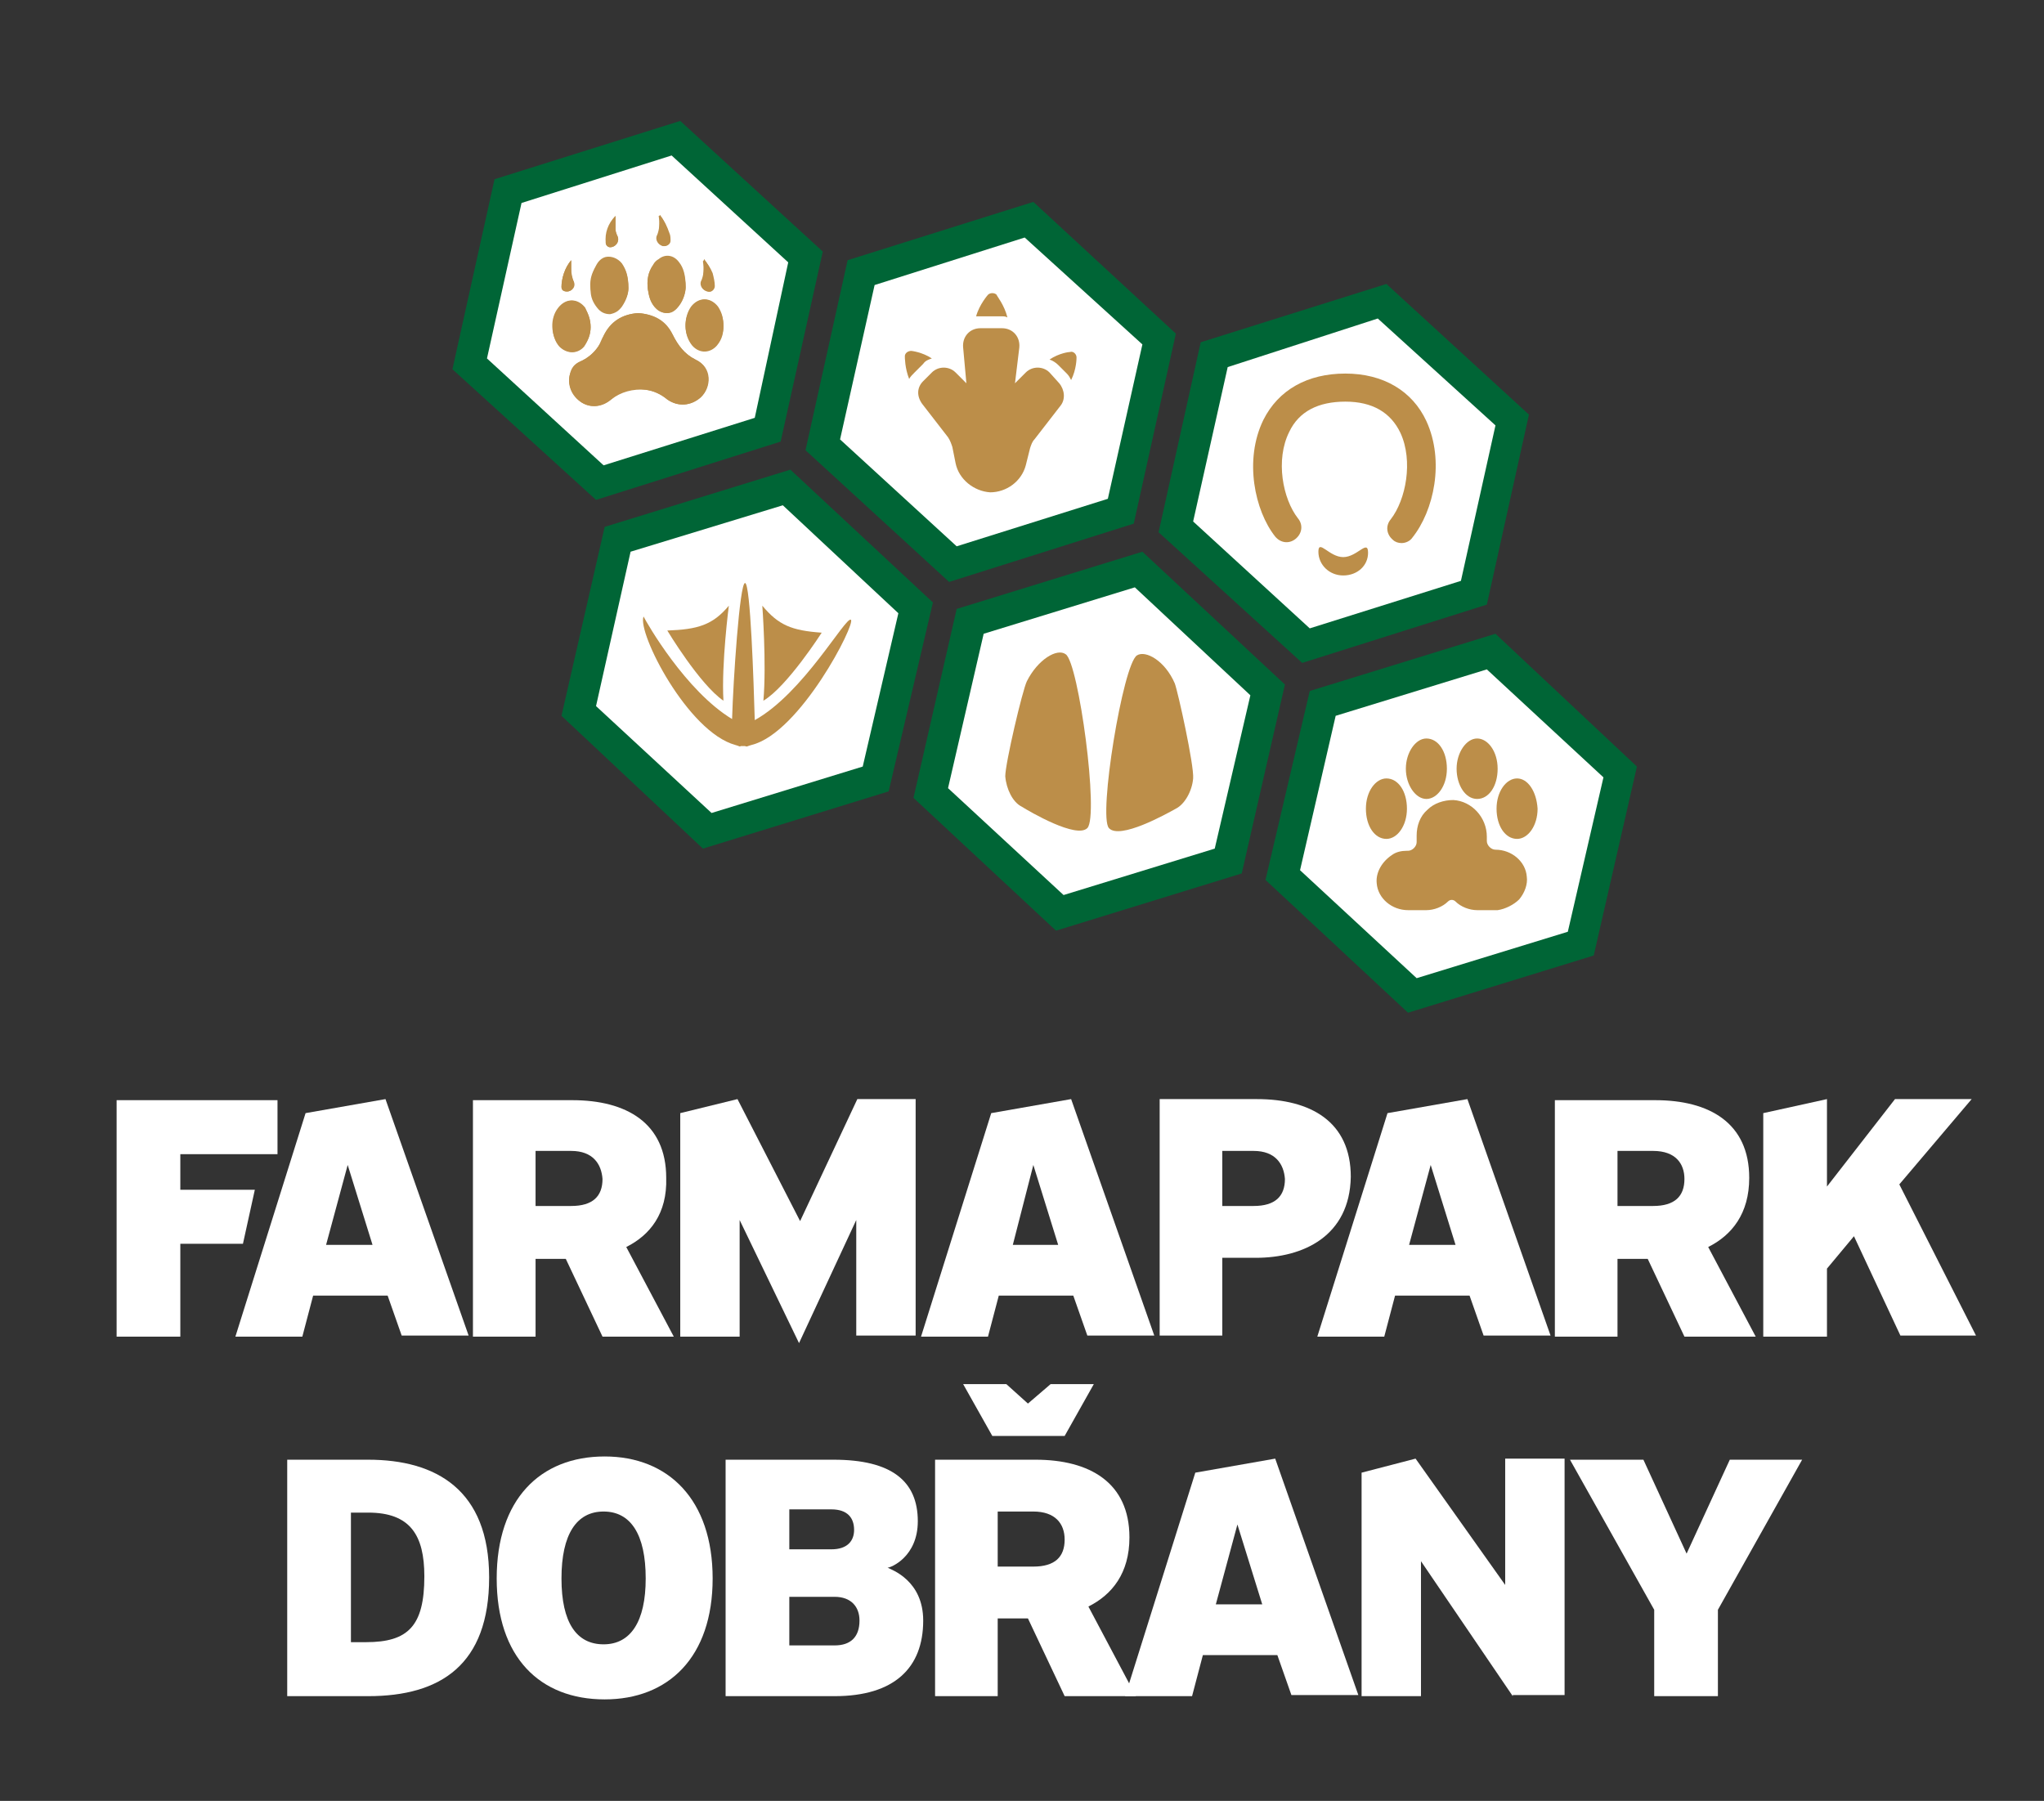
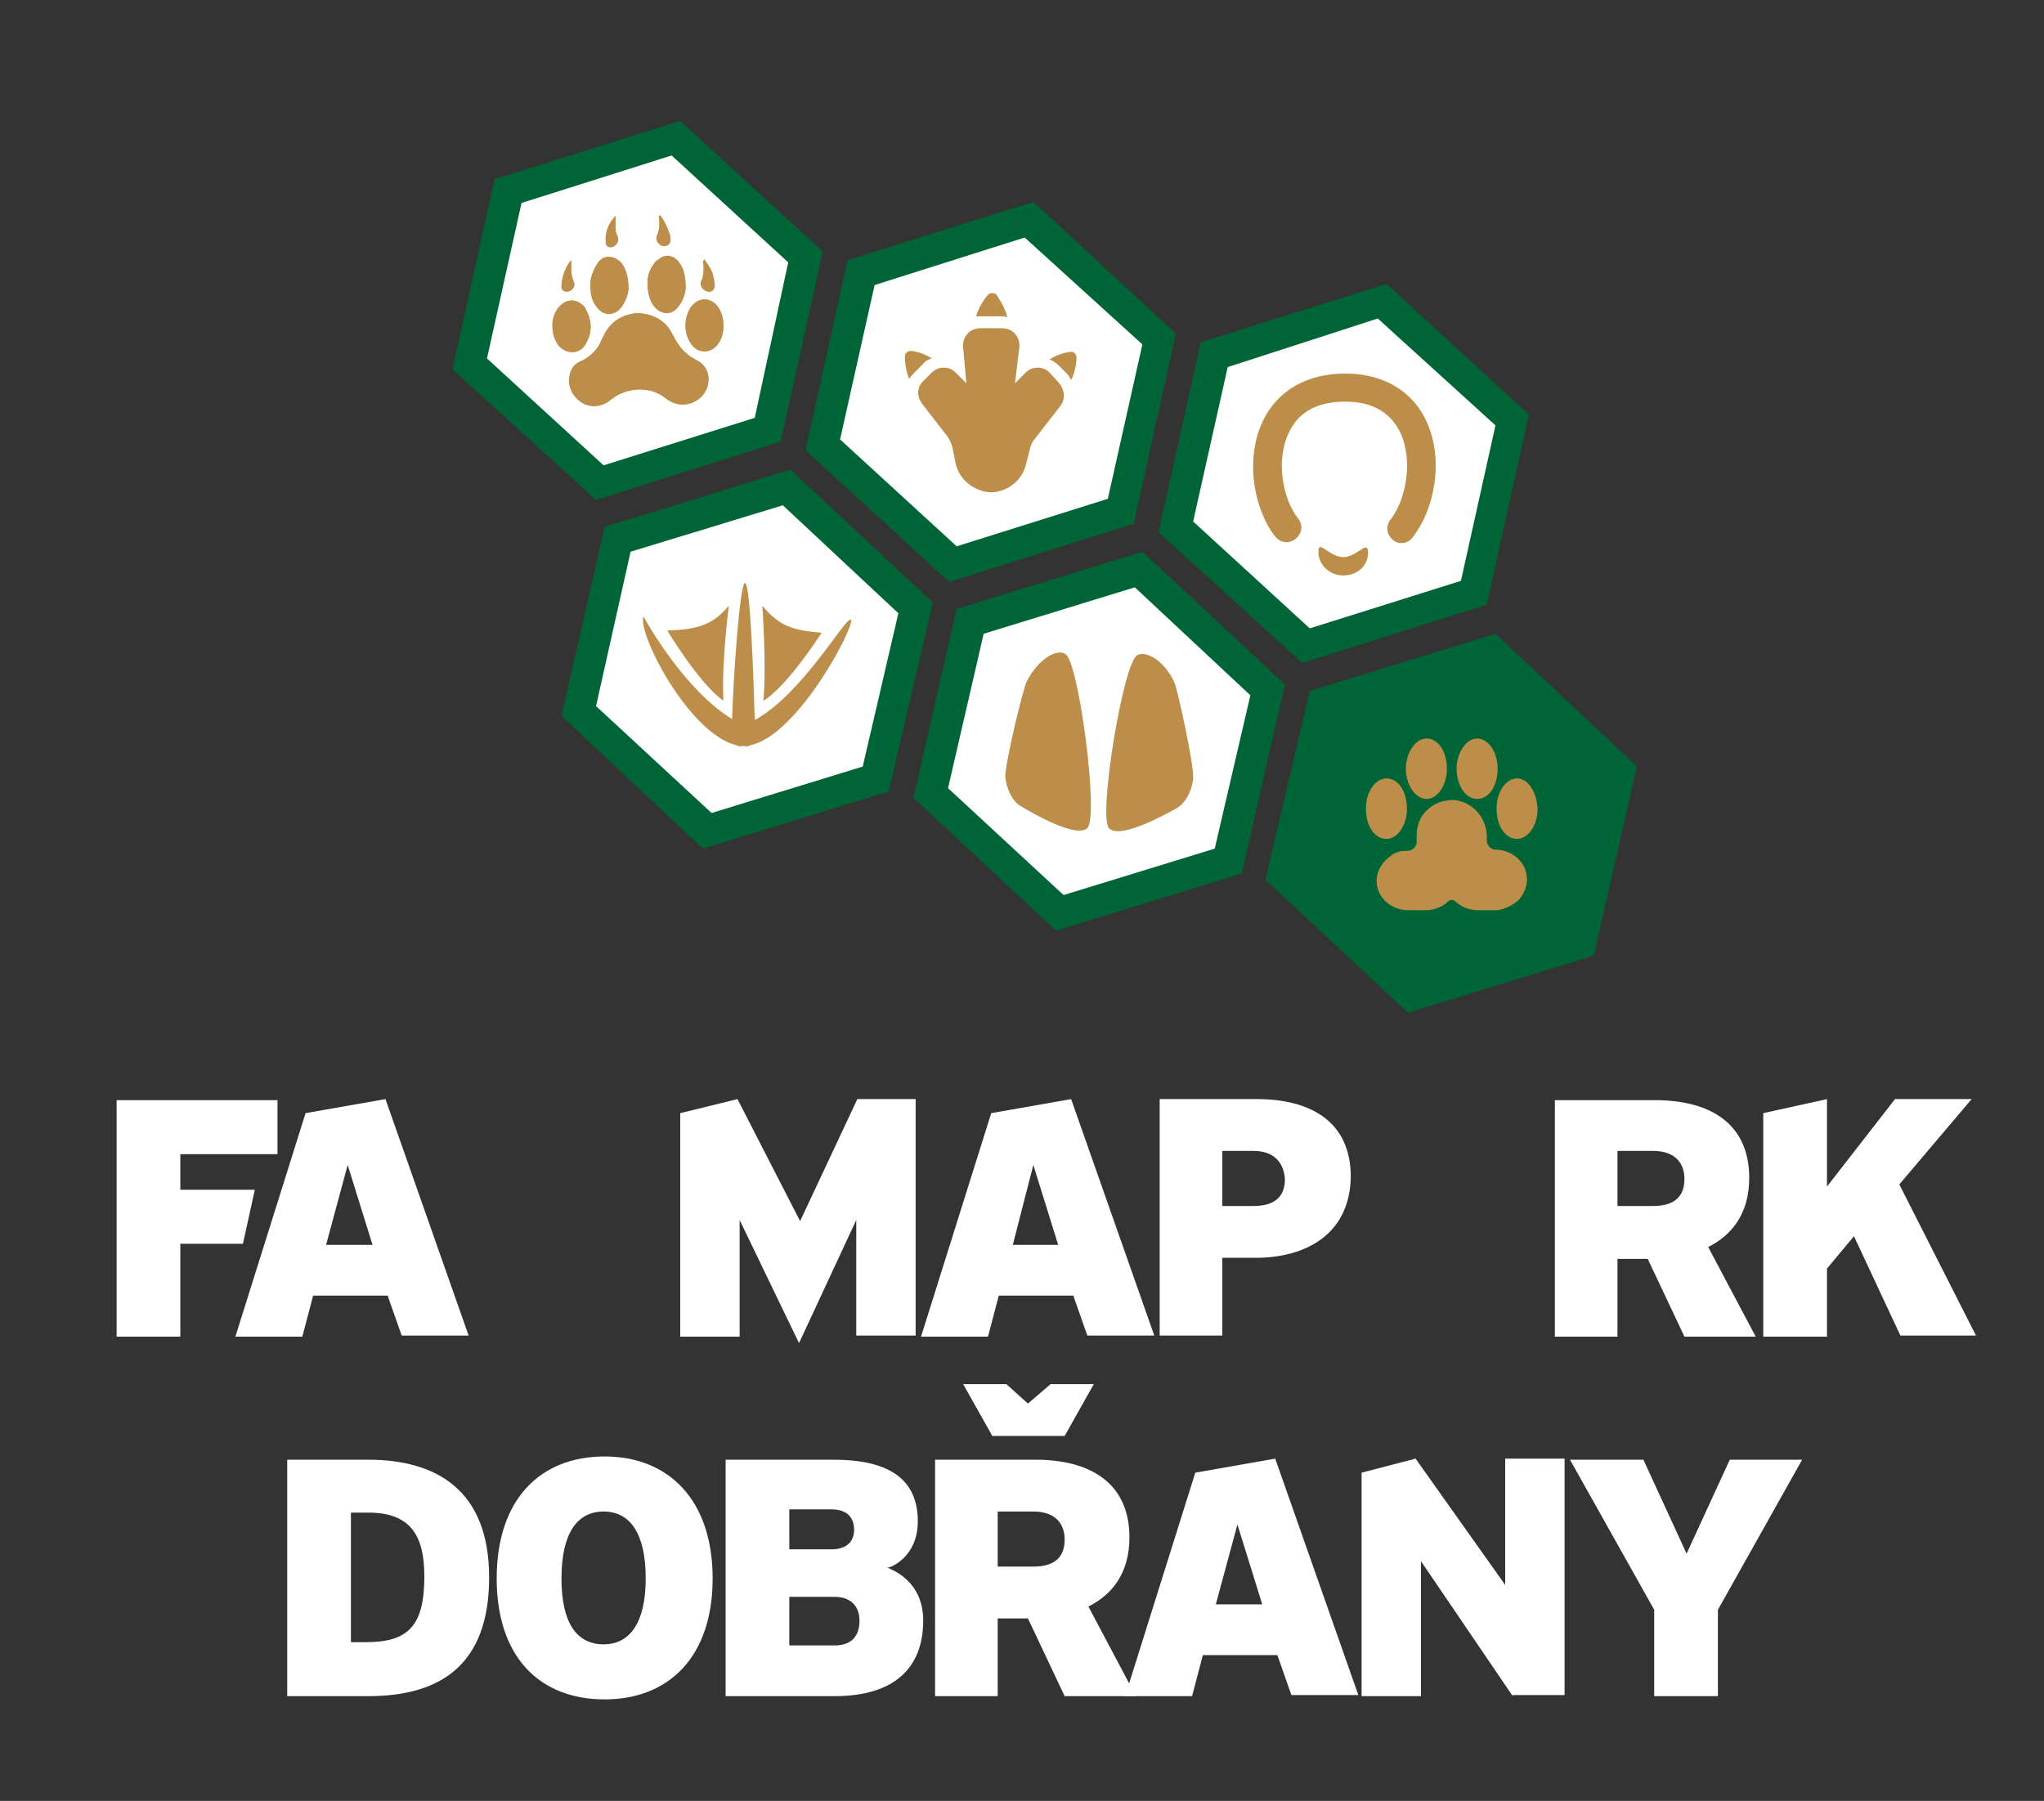
<svg xmlns="http://www.w3.org/2000/svg" version="1.1" id="Vrstva_1" x="0px" y="0px" viewBox="0 0 189.3 166.8" style="enable-background:new 0 0 189.3 166.8;" xml:space="preserve">
  <rect x="0" y="0" width="189.3" height="166.8" fill="#333333" stroke="none" />
  <style type="text/css">
	.st0{fill:#006536;}
	.st1{fill:#FFFFFF;}
	.st2{fill:#BC8E49;}
</style>
  <g>
    <g>
      <g>
        <g>
          <g>
            <polygon class="st0" points="147.6,88.5 130.4,93.8 117.2,81.5 121.3,64 138.5,58.7 151.6,71      " />
-             <polygon class="st1" points="145.2,86.3 131.2,90.6 120.4,80.6 123.7,66.3 137.7,62 148.5,72      " />
          </g>
          <g>
            <g>
              <path class="st2" d="M140.7,83.3c0.5-0.6,0.8-1.4,0.7-2.1c-0.1-1.4-1.4-2.5-2.9-2.5c-0.4,0-0.8-0.4-0.8-0.8v-0.4        c0-1.8-1.4-3.3-3.1-3.4c-0.9,0-1.8,0.3-2.4,0.9c-0.7,0.6-1,1.5-1,2.4v0.6c0,0.4-0.4,0.8-0.8,0.8h-0.1c-0.5,0-1,0.1-1.4,0.4        c-0.9,0.6-1.5,1.6-1.4,2.6c0.1,1.4,1.4,2.5,2.9,2.5h1.7c0.7,0,1.5-0.3,2-0.8c0.2-0.2,0.5-0.2,0.7,0c0.5,0.5,1.3,0.8,2,0.8h1.9        C139.4,84.2,140.2,83.8,140.7,83.3z" />
              <path class="st2" d="M140.5,72.1c-1,0-1.9,1.2-1.9,2.8c0,1.6,0.8,2.8,1.9,2.8c1,0,1.9-1.2,1.9-2.8        C142.3,73.3,141.5,72.1,140.5,72.1z" />
              <path class="st2" d="M136.8,68.4c-1,0-1.9,1.3-1.9,2.8s0.8,2.8,1.9,2.8s1.9-1.2,1.9-2.8S137.8,68.4,136.8,68.4z" />
              <path class="st2" d="M132.1,74c1,0,1.9-1.2,1.9-2.8s-0.8-2.8-1.9-2.8c-1,0-1.9,1.3-1.9,2.8S131.1,74,132.1,74z" />
              <path class="st2" d="M128.4,77.7c1,0,1.9-1.2,1.9-2.8c0-1.6-0.8-2.8-1.9-2.8c-1,0-1.9,1.2-1.9,2.8        C126.5,76.5,127.3,77.7,128.4,77.7z" />
            </g>
          </g>
        </g>
        <g>
          <g>
            <polygon class="st0" points="115,80.9 97.8,86.2 84.6,73.9 88.6,56.4 105.8,51.1 119,63.4      " />
            <polygon class="st1" points="112.5,78.6 98.5,82.9 87.8,73 91.1,58.7 105.1,54.4 115.8,64.4      " />
          </g>
          <g>
            <g>
              <g>
                <path class="st2" d="M98.7,60.6c-0.8-0.6-2.6,0.5-3.6,2.5c-0.4,0.8-2,7.6-2,8.8c0.1,1.2,0.7,2.4,1.5,2.8c0.8,0.5,5.1,3,6.1,2         C101.8,75.6,99.9,61.4,98.7,60.6L98.7,60.6z M98.7,60.6" />
                <path class="st2" d="M108.8,63.3c-0.9-2.1-2.7-3.1-3.5-2.6c-1.3,0.8-3.6,14.9-2.6,16c1,1.1,5.3-1.3,6.2-1.8         c0.8-0.4,1.5-1.6,1.6-2.8C110.6,70.9,109.1,64.1,108.8,63.3L108.8,63.3z M108.8,63.3" />
              </g>
            </g>
          </g>
        </g>
        <g>
          <g>
            <polygon class="st0" points="82.3,73.3 65.1,78.6 52,66.3 56,48.8 73.2,43.5 86.4,55.8      " />
            <polygon class="st1" points="79.9,71 65.9,75.3 55.2,65.4 58.4,51.1 72.5,46.8 83.2,56.8      " />
          </g>
          <g>
            <g>
              <g>
                <path class="st2" d="M78.8,57.4c-0.5-0.3-4.4,6.8-8.9,9.3C69.8,63.2,69.5,54,69,54c-0.5,0-1.1,9.1-1.2,12.6         c-4.3-2.6-7.9-8.9-8.2-9.5C59,58.6,63.7,67.8,68.1,69c0.4,0.1,0.4,0.2,0.5,0.1c0,0,0.1,0,0.1,0c0.1,0,0.2,0,0.3,0         c0.2,0.1,0.2,0,0.6-0.1C74.1,67.9,79.3,57.7,78.8,57.4L78.8,57.4z M78.8,57.4" />
              </g>
              <path class="st2" d="M67,64.9c-0.2-3.4,0.5-8.8,0.5-8.8c-1.5,1.8-2.9,2.2-5.7,2.3C61.8,58.4,64.8,63.4,67,64.9L67,64.9z         M67,64.9" />
              <g>
                <path class="st2" d="M70.7,64.9c2.2-1.3,5.4-6.3,5.4-6.3c-2.8-0.2-4-0.7-5.5-2.5C70.6,56.1,71,61.5,70.7,64.9L70.7,64.9z          M70.7,64.9" />
              </g>
            </g>
          </g>
        </g>
      </g>
      <g>
        <g>
          <g>
            <polygon class="st0" points="105,48.5 87.9,53.9 74.6,41.7 78.5,24.1 95.7,18.7 108.9,30.9      " />
            <polygon class="st1" points="102.6,46.2 88.6,50.6 77.8,40.7 81,26.4 94.9,22 105.8,31.9      " />
          </g>
          <g>
            <g>
              <path class="st2" d="M99.1,32.6c-0.1,0-1,0.1-1.9,0.7c0.3,0.1,0.6,0.3,0.8,0.5l0.8,0.8c0.2,0.2,0.3,0.4,0.4,0.6        c0.5-1,0.5-2,0.5-2.1C99.7,32.8,99.4,32.5,99.1,32.6z" />
              <path class="st2" d="M86.3,33.2c-0.9-0.6-1.9-0.7-1.9-0.7c-0.3,0-0.6,0.2-0.6,0.5c0,0.1,0,1.1,0.4,2.1        c0.1-0.2,0.3-0.4,0.5-0.6l0.8-0.8C85.7,33.4,86,33.3,86.3,33.2z" />
              <path class="st2" d="M97.2,34.5c-0.6-0.6-1.6-0.6-2.2,0l-1,1l0.4-3.3c0.1-1-0.6-1.8-1.6-1.8l-2,0c-1,0-1.7,0.8-1.6,1.8        l0.3,3.3l-1-1c-0.6-0.6-1.6-0.6-2.2,0l-0.8,0.8c-0.6,0.6-0.6,1.4-0.1,2.1l2.4,3.1c0.2,0.3,0.3,0.6,0.4,0.9l0.3,1.5        c0.3,1.5,1.7,2.6,3.2,2.7c1.5,0,2.9-1,3.3-2.5l0.4-1.6c0.1-0.3,0.2-0.6,0.4-0.8l2.4-3.1c0.5-0.6,0.4-1.5-0.1-2.1L97.2,34.5z" />
              <path class="st2" d="M92.8,29.3c0.2,0,0.3,0,0.5,0.1c-0.3-1.2-1-2-1-2.1c-0.2-0.2-0.6-0.2-0.8,0c0,0-0.8,0.9-1.1,2        c0.1,0,0.3,0,0.4,0L92.8,29.3L92.8,29.3z" />
            </g>
          </g>
        </g>
        <g>
          <g>
            <polygon class="st0" points="137.7,56 120.6,61.4 107.3,49.3 111.2,31.7 128.4,26.3 141.6,38.4      " />
            <polygon class="st1" points="135.3,53.8 121.3,58.2 110.5,48.3 113.7,34 127.6,29.5 138.5,39.4      " />
          </g>
          <g>
            <g>
              <g>
                <path class="st2" d="M132.1,39c-1.3-2.8-4-4.4-7.5-4.4c-3.5,0-6.2,1.5-7.6,4.3c-1.8,3.7-0.8,8.4,1.1,10.8         c0.5,0.6,1.3,0.7,1.9,0.2c0.6-0.5,0.7-1.3,0.2-1.9c-1.4-1.8-2.1-5.4-0.8-8c0.9-1.9,2.7-2.8,5.2-2.8c2.5,0,4.2,1,5.1,2.9         c1.2,2.6,0.5,6.2-0.9,8c-0.5,0.6-0.4,1.4,0.2,1.9c0.2,0.2,0.5,0.3,0.8,0.3c0.4,0,0.8-0.2,1-0.5         C132.8,47.3,133.8,42.7,132.1,39L132.1,39z M132.1,39" />
                <path class="st2" d="M124.4,51.6c-1.3,0-2.3-1.7-2.3-0.5c0,1.2,1,2.2,2.3,2.2c1.3,0,2.3-0.9,2.3-2.1         C126.7,49.9,125.7,51.6,124.4,51.6L124.4,51.6z M124.4,51.6" />
              </g>
            </g>
          </g>
        </g>
        <g>
          <g>
            <polygon class="st0" points="72.3,40.9 55.2,46.3 41.9,34.2 45.8,16.6 63,11.2 76.2,23.3      " />
            <polygon class="st1" points="69.9,38.7 55.9,43.1 45.1,33.2 48.3,18.8 62.2,14.4 73,24.3      " />
          </g>
          <g>
            <g>
              <path class="st2" d="M59.1,29c-1.5,0.1-2.5,0.8-3.2,2.1c-0.2,0.3-0.3,0.7-0.5,1c-0.4,0.6-1,1.1-1.7,1.4        c-0.5,0.2-0.8,0.6-0.9,1.1c-0.3,1,0.2,2.1,1.1,2.7c0.9,0.5,1.9,0.4,2.7-0.3c0.9-0.7,2-1,3.2-0.9c0.7,0.1,1.4,0.4,2,0.9        c1,0.7,2.2,0.6,3.1-0.2c1-0.9,1.1-2.8-0.5-3.5c-1-0.5-1.6-1.3-2.1-2.3C61.6,29.7,60.5,29.1,59.1,29z M58.2,26.7        c0-1.1-0.2-1.7-0.6-2.3c-0.4-0.5-1-0.7-1.5-0.6c-0.4,0.1-0.7,0.4-0.9,0.8c-0.4,0.7-0.5,1.4-0.5,2.2c0.1,0.6,0.2,1.1,0.6,1.6        c0.3,0.4,0.7,0.6,1.2,0.6c0.5,0,0.8-0.3,1.1-0.7C58,27.8,58.2,27.1,58.2,26.7z M63.5,26.6c0-1.1-0.2-1.8-0.6-2.3        c-0.5-0.7-1.3-0.8-1.9-0.3c-0.2,0.1-0.4,0.3-0.5,0.5C60,25.2,59.9,26,60,26.8c0.1,0.6,0.2,1.1,0.6,1.6        c0.3,0.4,0.7,0.6,1.2,0.6c0.5,0,0.8-0.3,1.1-0.7C63.3,27.8,63.5,27.1,63.5,26.6z M54.7,30.3c0-0.7-0.2-1.2-0.5-1.7        c-0.7-1-1.8-1-2.5,0c-0.7,1-0.7,2.6,0.1,3.5c0.7,0.7,1.7,0.7,2.3,0C54.5,31.5,54.7,30.9,54.7,30.3z M67,30.2        c0-0.7-0.2-1.2-0.5-1.7c-0.7-1-1.8-1-2.5,0c-0.7,1-0.7,2.5,0.1,3.5c0.7,0.8,1.7,0.7,2.3,0C66.9,31.4,67,30.8,67,30.2z         M61.1,19.9c0,0.1,0,0.1,0,0.1c0,0.7,0,1.3-0.2,1.9c-0.2,0.4,0.2,0.8,0.6,0.9c0.3,0,0.6-0.2,0.6-0.5c0-0.2,0-0.5-0.1-0.7        C61.8,21,61.5,20.4,61.1,19.9z M65.2,24c0,0.1,0,0.1,0,0.2c0,0.6,0,1.3-0.2,1.9c-0.2,0.4,0.2,0.8,0.6,0.9        c0.3,0.1,0.6-0.2,0.6-0.5c0-0.4-0.1-0.8-0.2-1.2C65.8,24.8,65.5,24.4,65.2,24z M52.9,24.1c-0.6,0.7-0.9,1.7-0.9,2.5        c0,0.3,0.2,0.4,0.5,0.4c0.5,0,0.9-0.5,0.6-1c-0.2-0.4-0.2-0.7-0.2-1.1C52.9,24.6,52.9,24.4,52.9,24.1z M57,20        C56.9,20,56.9,20,57,20c-0.6,0.7-0.9,1.6-0.9,2.5c0,0.2,0.2,0.4,0.4,0.4c0.5,0,0.9-0.5,0.7-1c-0.1-0.2-0.2-0.4-0.2-0.7        C57,20.8,57,20.4,57,20z" />
              <path class="st2" d="M59.1,29c1.5,0.1,2.6,0.7,3.2,2c0.5,1,1.1,1.8,2.1,2.3c1.6,0.8,1.4,2.6,0.5,3.5c-0.9,0.8-2.1,0.9-3.1,0.2        c-0.6-0.5-1.2-0.8-2-0.9c-1.2-0.2-2.3,0.1-3.2,0.9c-0.9,0.7-1.9,0.8-2.7,0.3c-1-0.6-1.4-1.7-1.1-2.7c0.2-0.5,0.5-0.9,0.9-1.1        c0.7-0.3,1.3-0.8,1.7-1.4c0.2-0.3,0.4-0.6,0.5-1C56.5,29.8,57.6,29.1,59.1,29z" />
              <path class="st2" d="M58.2,26.7c0,0.5-0.2,1.1-0.6,1.7c-0.3,0.4-0.6,0.6-1.1,0.7c-0.5,0-0.9-0.2-1.2-0.6        c-0.4-0.5-0.6-1-0.6-1.6c-0.1-0.8,0-1.5,0.5-2.2c0.2-0.4,0.5-0.6,0.9-0.8c0.5-0.2,1.1,0.1,1.5,0.6        C57.9,24.9,58.2,25.6,58.2,26.7z" />
              <path class="st2" d="M63.5,26.6c0,0.4-0.2,1.1-0.6,1.7c-0.3,0.4-0.6,0.6-1.1,0.7c-0.5,0-0.9-0.3-1.2-0.6        c-0.4-0.5-0.5-1-0.6-1.6c-0.1-0.8,0-1.6,0.5-2.2c0.1-0.2,0.3-0.4,0.5-0.5c0.6-0.5,1.4-0.4,1.9,0.3        C63.2,24.9,63.5,25.6,63.5,26.6z" />
              <path class="st2" d="M54.7,30.3c0,0.6-0.2,1.2-0.6,1.7c-0.6,0.8-1.6,0.8-2.3,0c-0.8-0.9-0.9-2.5-0.1-3.5        c0.7-0.9,1.8-0.9,2.5,0C54.5,29.1,54.7,29.7,54.7,30.3z" />
              <path class="st2" d="M67,30.2c0,0.6-0.2,1.2-0.6,1.7c-0.6,0.8-1.7,0.8-2.3,0c-0.8-0.9-0.8-2.5-0.1-3.5c0.7-0.9,1.8-0.9,2.5,0        C66.9,29,67,29.6,67,30.2z" />
              <path class="st2" d="M61.1,19.9c0.4,0.5,0.7,1.1,0.8,1.7c0,0.2,0.1,0.5,0.1,0.7c0,0.3-0.2,0.5-0.6,0.5        c-0.4-0.1-0.7-0.5-0.6-0.9c0.3-0.6,0.3-1.3,0.2-1.9C61.1,20,61.1,20,61.1,19.9z" />
              <path class="st2" d="M65.2,24c0.3,0.4,0.6,0.8,0.7,1.3c0.1,0.4,0.2,0.8,0.2,1.2c0,0.3-0.2,0.6-0.6,0.5        c-0.4-0.1-0.7-0.5-0.6-0.9c0.3-0.6,0.3-1.2,0.2-1.9C65.2,24.1,65.2,24.1,65.2,24z" />
              <path class="st2" d="M52.9,24.1c0,0.3,0,0.5,0,0.8c0,0.4,0.1,0.8,0.2,1.1c0.2,0.5-0.1,1-0.6,1c-0.3,0-0.4-0.2-0.5-0.4        C52,25.8,52.3,24.8,52.9,24.1z" />
              <path class="st2" d="M57,20c0,0.4,0,0.8,0,1.2c0,0.2,0.1,0.5,0.2,0.7c0.2,0.5-0.2,1-0.7,1c-0.2,0-0.4-0.2-0.4-0.4        C56,21.6,56.3,20.7,57,20C56.9,20,56.9,20,57,20z" />
            </g>
          </g>
        </g>
      </g>
    </g>
    <g>
      <g>
        <path class="st1" d="M16.7,106.8v3.4h6.9l-1.1,5h-5.8v8.6h-5.9v-21.9h14.9v5H16.7z" />
        <path class="st1" d="M35.9,120H29l-1,3.8h-6.2l6.5-20.7l7.4-1.3l7.7,21.9h-6.2L35.9,120z M30.2,115.3h4.3l-2.3-7.4L30.2,115.3z" />
-         <path class="st1" d="M58,115.5l4.4,8.3h-6.6l-3.4-7.2h-2.8v7.2h-5.8v-21.9H53c5,0,8.7,2.1,8.7,7.2     C61.8,112.4,60.2,114.4,58,115.5z M52.9,106.6h-3.3v5.1h3.3c2,0,2.9-0.9,2.9-2.5C55.7,107.8,54.9,106.6,52.9,106.6z" />
        <path class="st1" d="M79.3,123.8V113L74,124.4L68.5,113v10.8H63v-20.7l5.3-1.3l5.8,11.3l5.3-11.3h5.4v21.9H79.3z" />
        <path class="st1" d="M99.4,120h-6.9l-1,3.8h-6.2l6.5-20.7l7.4-1.3l7.7,21.9h-6.2L99.4,120z M93.8,115.3H98l-2.3-7.4L93.8,115.3z" />
        <path class="st1" d="M116.3,116.5h-3.1v7.2h-5.8v-21.9h9c5,0,8.7,2.1,8.7,7.2C125,114.5,120.7,116.5,116.3,116.5z M116.1,106.6     h-2.9v5.1h2.9c2,0,2.9-0.9,2.9-2.5C118.9,107.8,118.1,106.6,116.1,106.6z" />
-         <path class="st1" d="M136.1,120h-6.9l-1,3.8H122l6.5-20.7l7.4-1.3l7.7,21.9h-6.2L136.1,120z M130.5,115.3h4.3l-2.3-7.4     L130.5,115.3z" />
        <path class="st1" d="M158.2,115.5l4.4,8.3H156l-3.4-7.2h-2.8v7.2H144v-21.9h9.3c5,0,8.7,2.1,8.7,7.2     C162,112.4,160.4,114.4,158.2,115.5z M153.1,106.6h-3.3v5.1h3.3c2,0,2.9-0.9,2.9-2.5C156,107.8,155.2,106.6,153.1,106.6z" />
        <path class="st1" d="M171.7,114.5l-2.5,3v6.3h-5.9v-20.7l5.9-1.3v8.1l6.3-8.1h7.1l-6.7,7.9l7.1,14H176L171.7,114.5z" />
      </g>
      <g>
        <g>
          <path class="st1" d="M34.1,157.1h-7.5v-21.9h7.5c6.3,0,11.2,2.8,11.2,10.9C45.3,154.2,40.8,157.1,34.1,157.1z M34.1,140.1h-1.6      v12h1.4c3.9,0,5.4-1.5,5.4-6.1C39.3,142.2,38,140.1,34.1,140.1z" />
          <path class="st1" d="M46,146.2c0-7.3,4-11.3,10-11.3c5.9,0,10,4,10,11.3c0,7.3-4.1,11.2-10,11.2C50,157.4,46,153.5,46,146.2z       M52,146.2c0,4.1,1.4,6.1,3.9,6.1c2.5,0,3.9-2.1,3.9-6.1c0-4.1-1.4-6.2-3.9-6.2C53.4,140,52,142.1,52,146.2z" />
          <path class="st1" d="M77.3,157.1H67.2v-21.9h10c5.4,0,7.8,2,7.8,5.7c0,3.3-2.5,4.3-2.8,4.3c0.4,0.2,3.3,1.2,3.3,4.9      C85.5,154.5,82.8,157.1,77.3,157.1z M77,139.8h-3.9v3.7H77c1.5,0,2.1-0.8,2.1-1.8C79.1,140.6,78.5,139.8,77,139.8z M77.3,147.9      h-4.2v4.5h4.2c1.5,0,2.3-0.8,2.3-2.3C79.6,148.8,78.8,147.9,77.3,147.9z" />
          <path class="st1" d="M100.8,148.8l4.4,8.3h-6.6l-3.4-7.2h-2.8v7.2h-5.8v-21.9h9.3c5,0,8.7,2.1,8.7,7.2      C104.6,145.7,103,147.7,100.8,148.8z M93.2,128.2l2,1.8l2.1-1.8h4l-2.7,4.8h-6.7l-2.7-4.8H93.2z M95.7,140h-3.3v5.1h3.3      c2,0,2.9-0.9,2.9-2.5C98.6,141.1,97.7,140,95.7,140z" />
          <path class="st1" d="M118.3,153.3h-6.9l-1,3.8h-6.2l6.5-20.7l7.4-1.3l7.7,21.9h-6.2L118.3,153.3z M112.6,148.6h4.3l-2.3-7.4      L112.6,148.6z" />
          <path class="st1" d="M140.1,157.1l-8.5-12.5v12.5h-5.5v-20.7l5-1.3l8.3,11.7v-11.7h5.5v21.9H140.1z" />
          <path class="st1" d="M159.1,149.1v8h-5.9v-8l-7.8-13.9h6.8l4,8.7l4-8.7h6.7L159.1,149.1z" />
        </g>
      </g>
    </g>
  </g>
</svg>